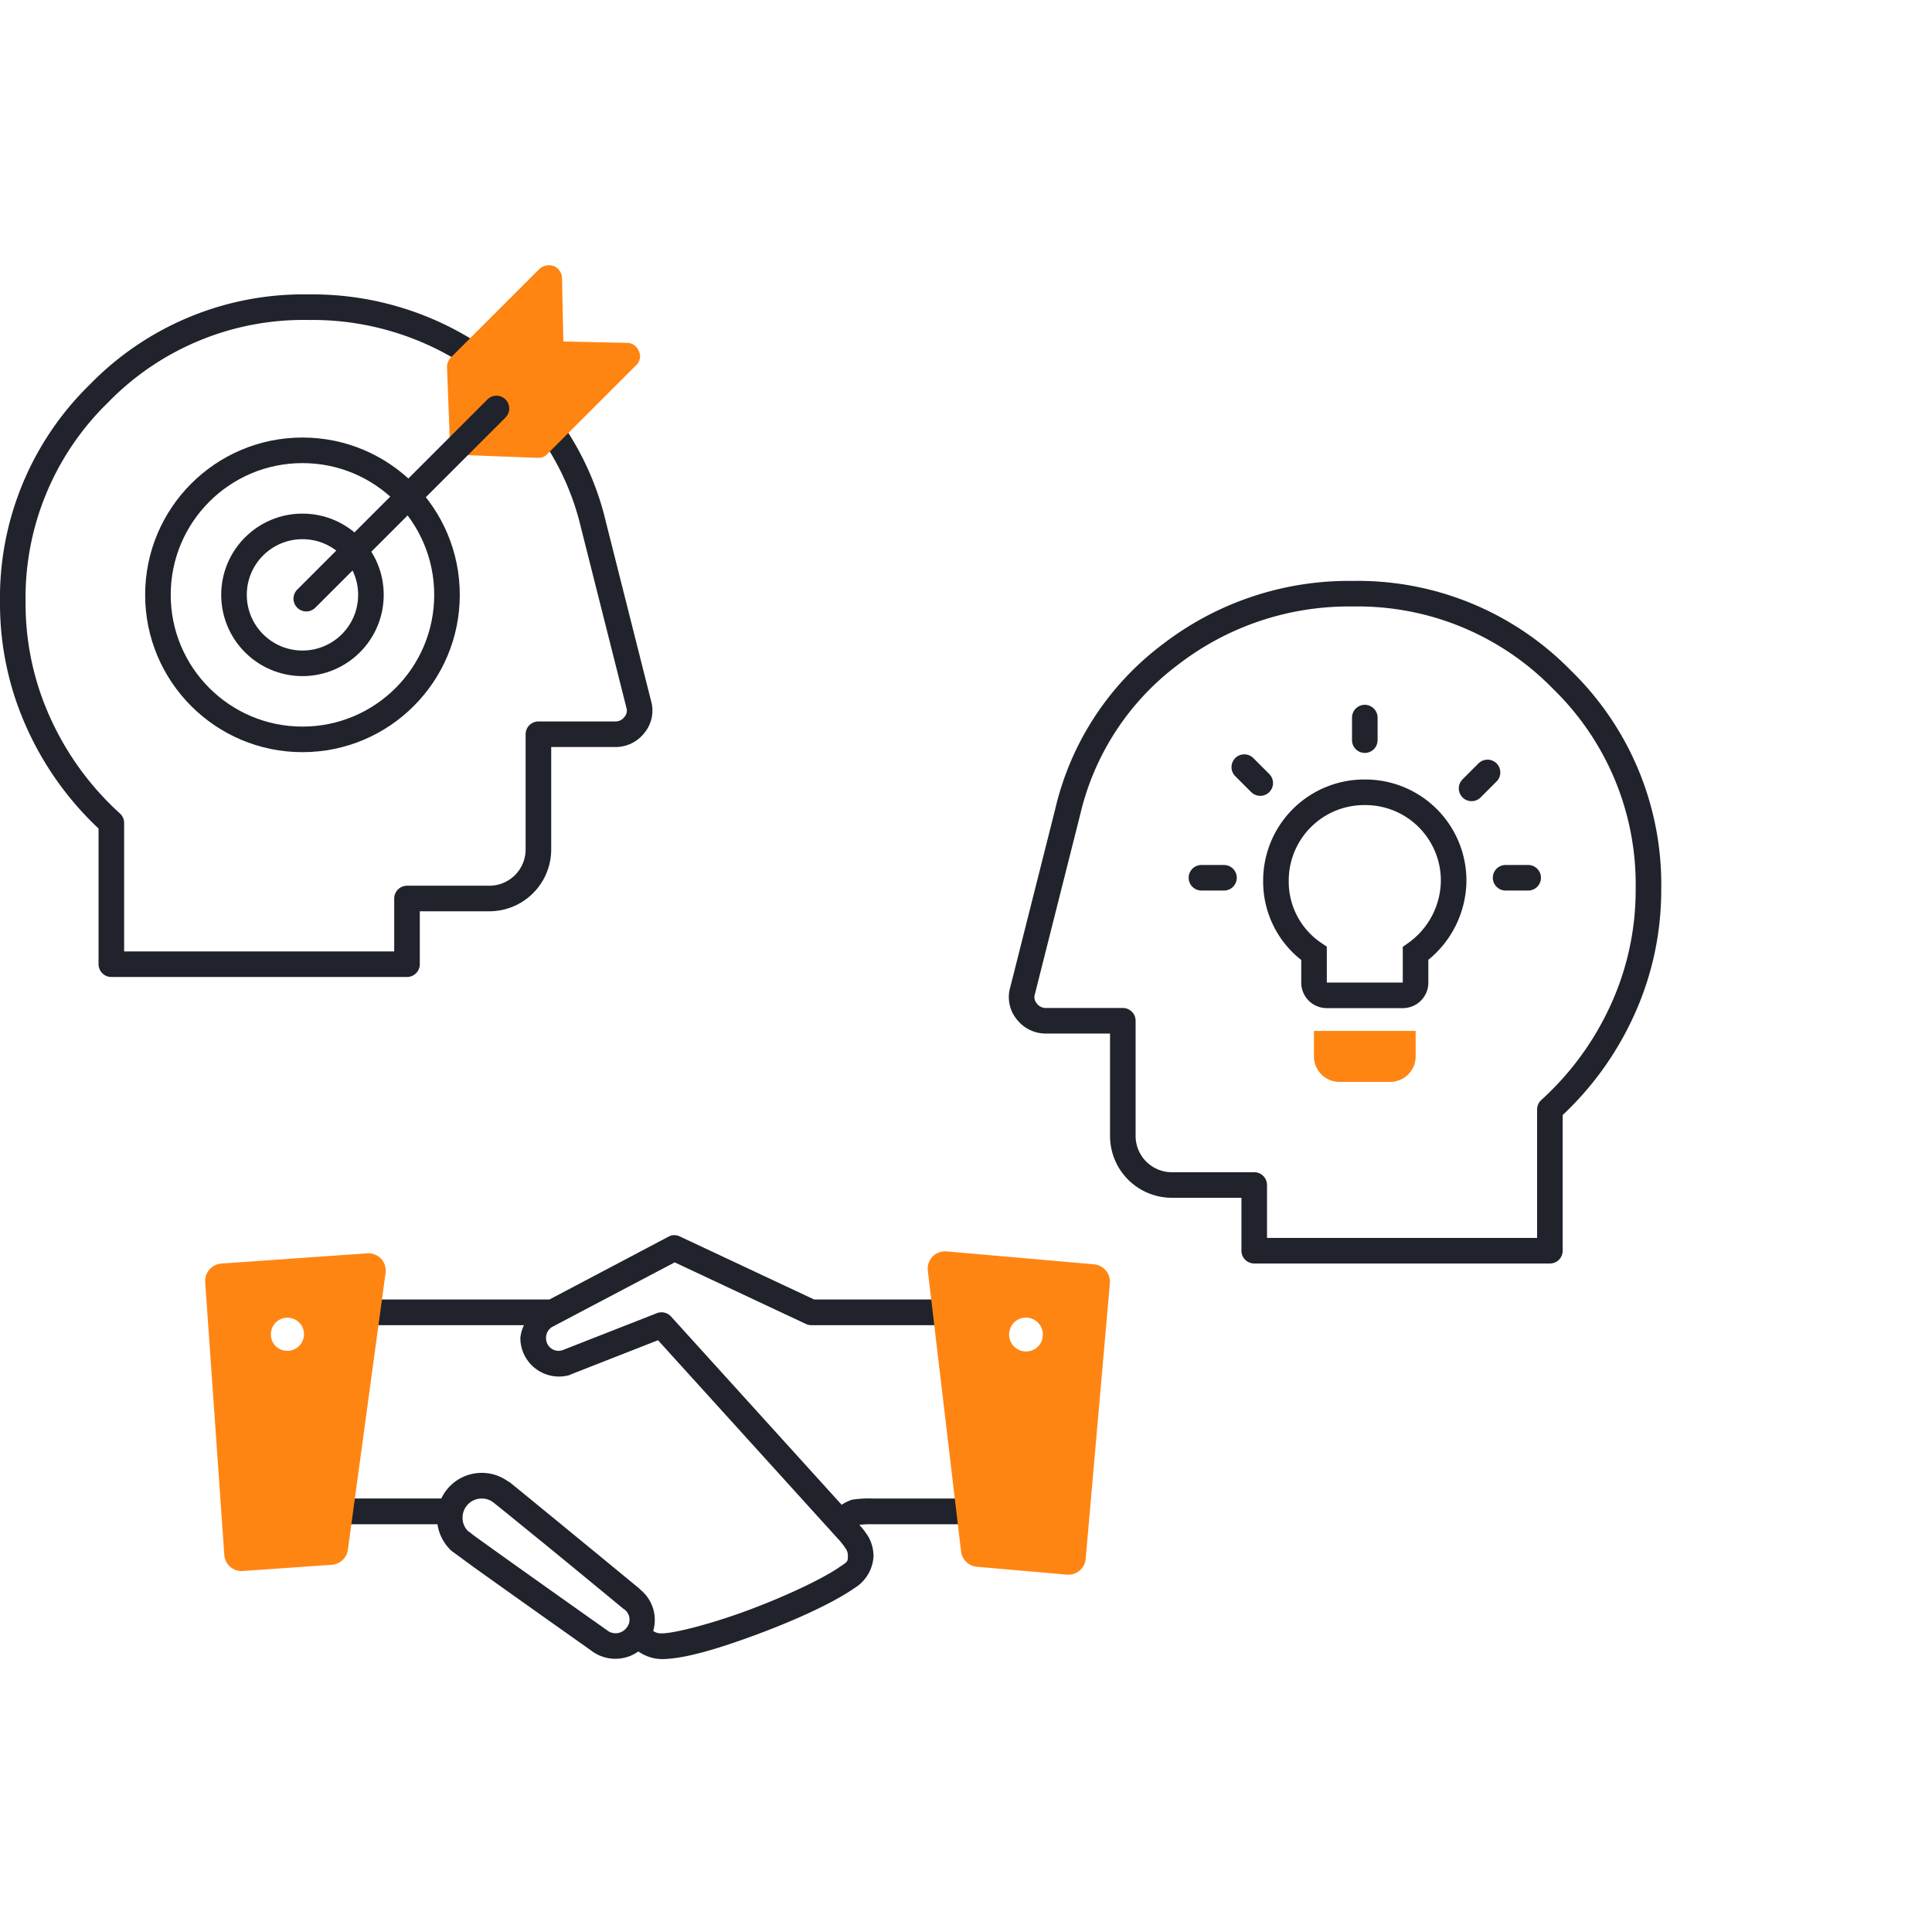
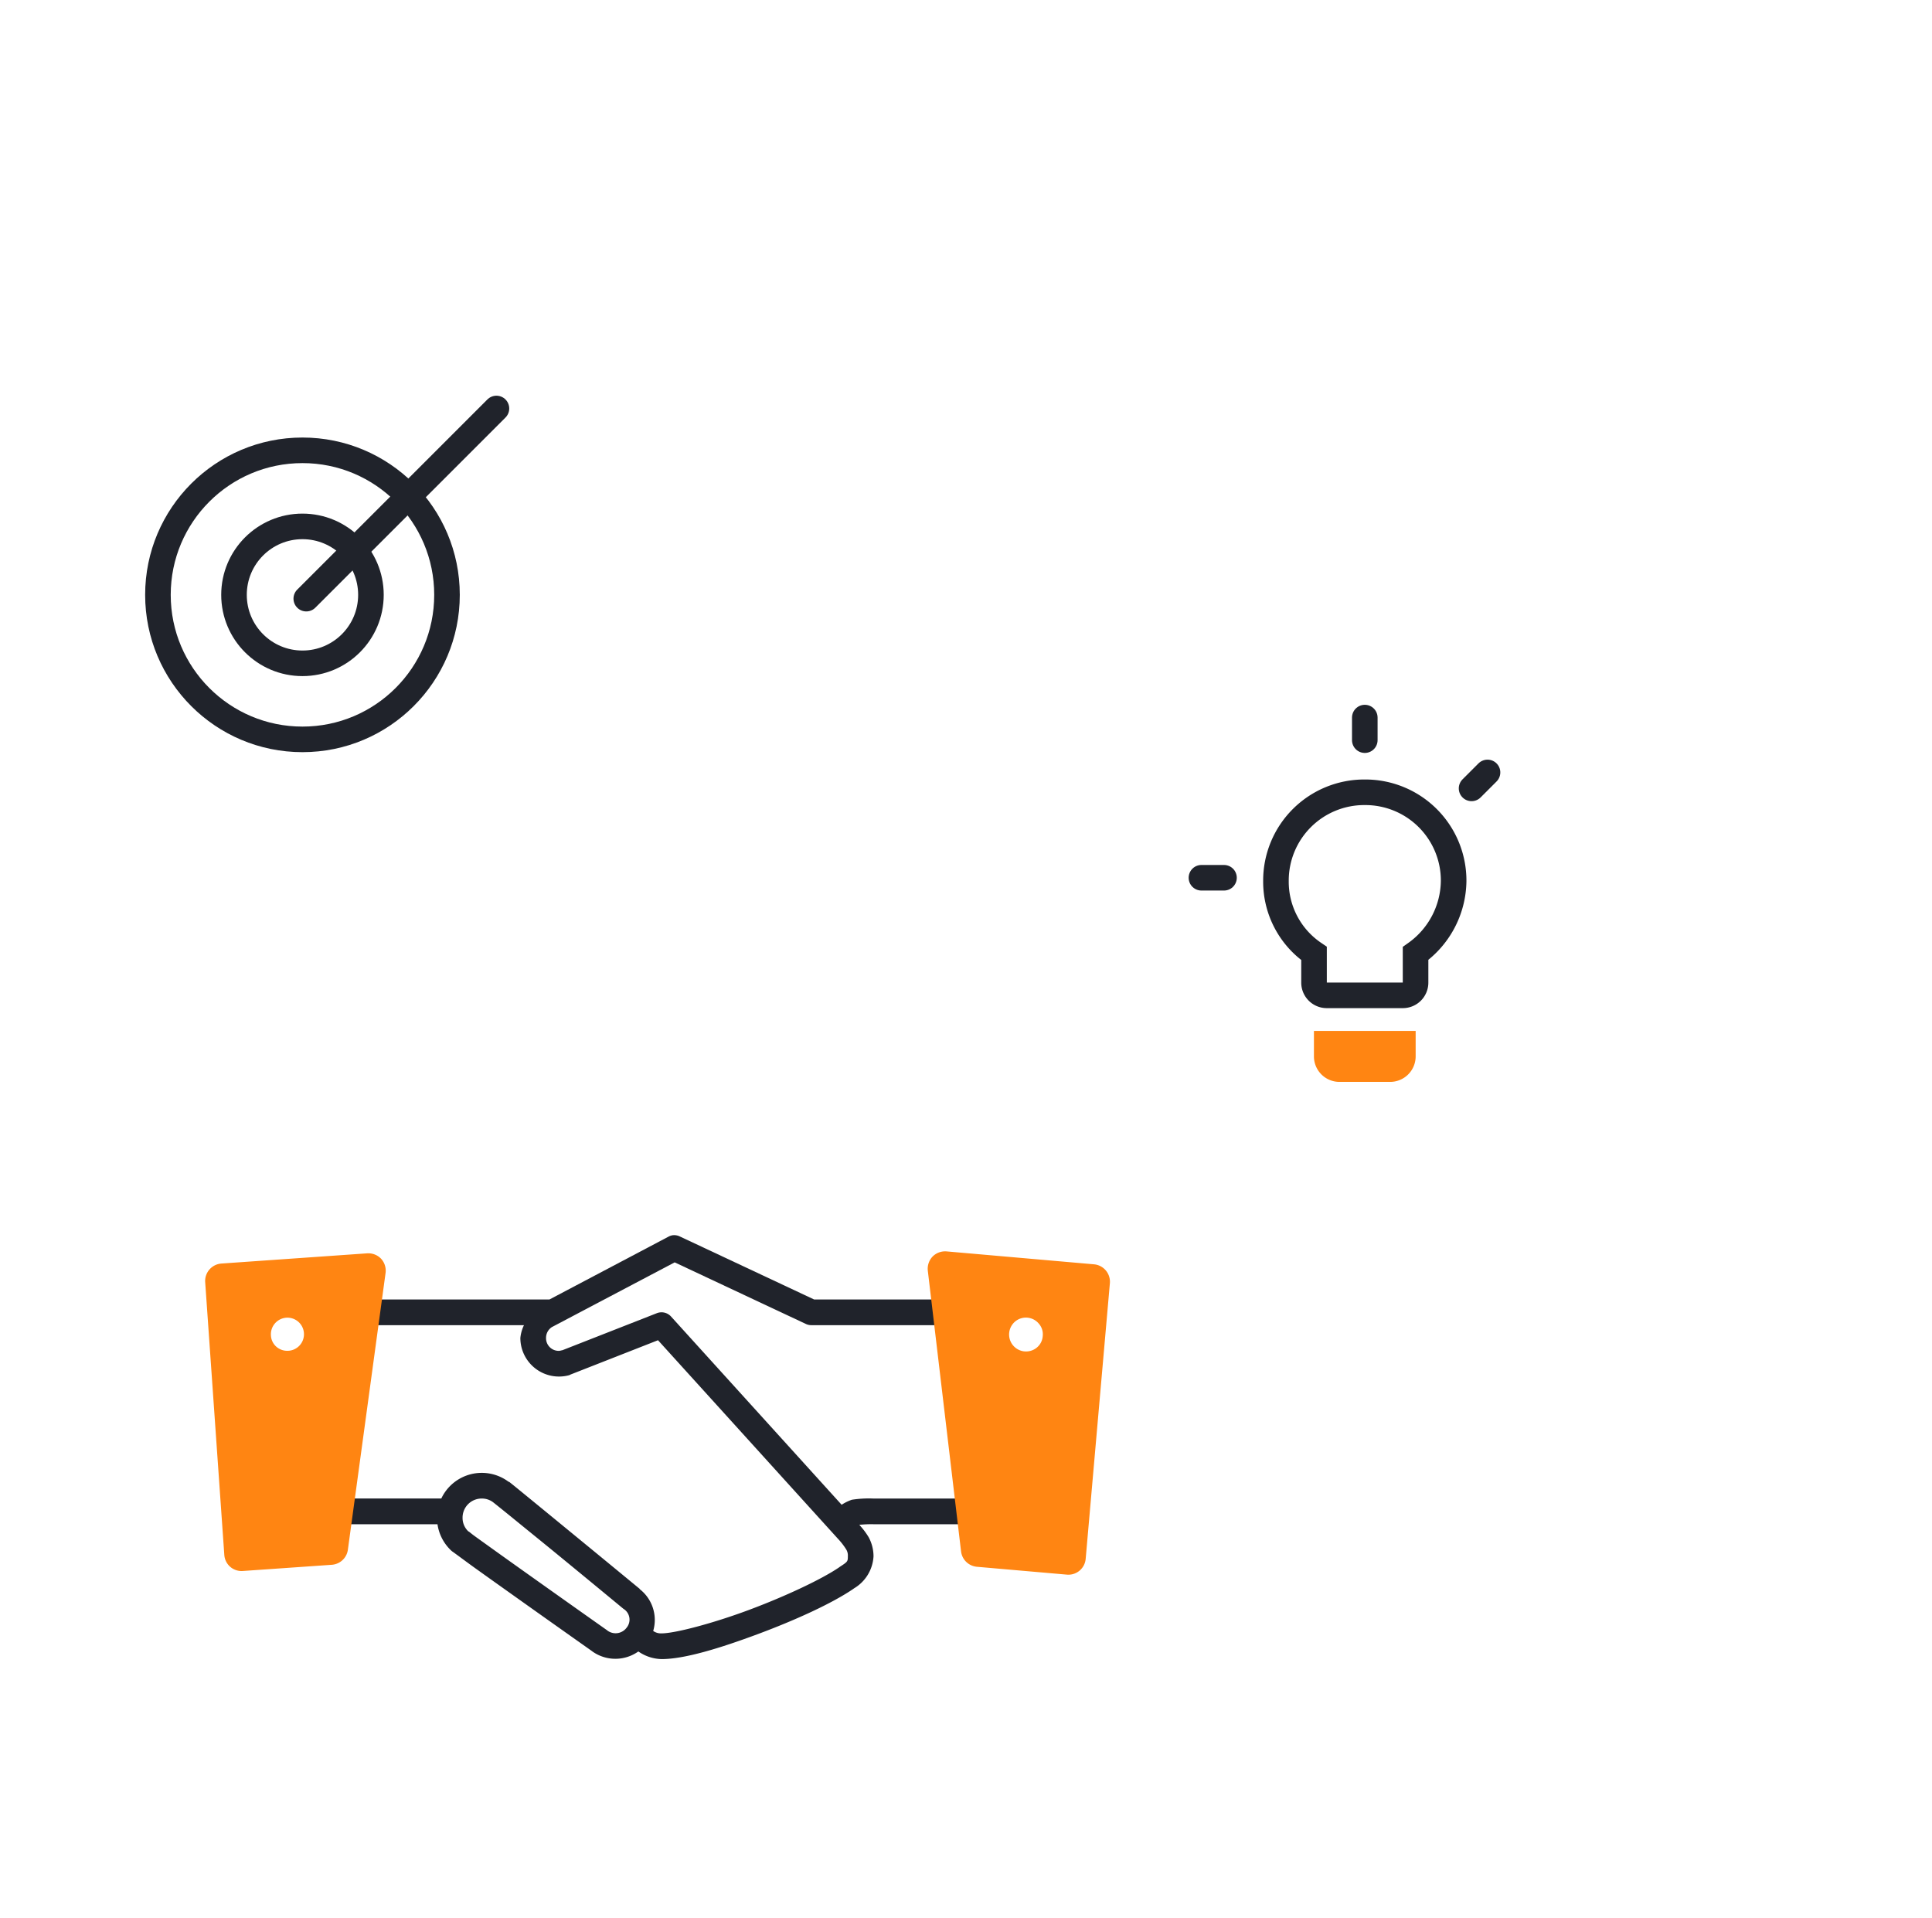
<svg xmlns="http://www.w3.org/2000/svg" width="302.166" height="300" viewBox="0 0 302.166 300">
  <g id="consultancy" transform="translate(2)">
    <g id="Rectangle_3140" data-name="Rectangle 3140" transform="translate(0.166)" fill="#fff" stroke="#707070" stroke-width="1" opacity="0">
      <rect width="300" height="300" stroke="none" />
      <rect x="0.5" y="0.5" width="299" height="299" fill="none" />
    </g>
    <g id="Group_7206" data-name="Group 7206" transform="translate(-25.327 -41.826)">
      <g id="Group_7206-2" data-name="Group 7206" transform="translate(53.636 235.014)">
        <g id="Group_7205" data-name="Group 7205" transform="translate(18.684)">
          <path id="Path_8091" data-name="Path 8091" d="M53.181,17a2.009,2.009,0,0,0-.628.22L33.942,27.043H-.991A2.009,2.009,0,0,0-3,29.052V60.186A2.009,2.009,0,0,0-.992,62.194H16.429a7.018,7.018,0,0,0,1.977,3.954,2.59,2.59,0,0,0,.534.439c.2.155.49.358.816.6.651.477,1.526,1.13,2.574,1.883,2.1,1.505,4.818,3.437,7.532,5.367,5.411,3.847,10.73,7.6,10.765,7.627.012.01.02.023.031.031a6.207,6.207,0,0,0,7.187,0,6.609,6.609,0,0,0,3.641,1.193c3.589,0,9.14-1.712,15-3.892,5.845-2.174,11.642-4.8,15.033-7.124a.232.232,0,0,1,.031-.031,6.221,6.221,0,0,0,3.076-5.022,6.324,6.324,0,0,0-.753-2.982A11.593,11.593,0,0,0,82.4,62.289a17.672,17.672,0,0,1,2.228-.094h17.327a2.009,2.009,0,0,0,2.009-2.008V29.052a2.009,2.009,0,0,0-2.008-2.009H75.339l-21-9.855A2.009,2.009,0,0,0,53.181,17Zm.345,4.237,20.526,9.635a2.009,2.009,0,0,0,.847.188H99.947V58.177H84.629a17.291,17.291,0,0,0-3.39.188,7.2,7.2,0,0,0-1.6.785L52.961,29.711a2.009,2.009,0,0,0-2.2-.534L35.951,34.984c-.02.006-.043-.005-.063,0a1.915,1.915,0,0,1-.471.094,1.979,1.979,0,0,1-2.009-2.009,2,2,0,0,1,.942-1.726l.063-.031ZM1.017,31.061H29.956a5.812,5.812,0,0,0-.565,2.009,6.043,6.043,0,0,0,7.658,5.806,2.008,2.008,0,0,0,.188-.094l13.684-5.367,28.184,31.1.031.031a10.787,10.787,0,0,1,1.224,1.6,1.813,1.813,0,0,1,.251,1.067c0,.811-.027.849-1.287,1.663l-.031.031c-2.731,1.88-8.548,4.608-14.217,6.716s-11.536,3.641-13.59,3.641a2.1,2.1,0,0,1-1.318-.377,6.1,6.1,0,0,0-2.134-6.559l.031-.031-.094-.063c-.085-.069-4.8-3.96-9.729-8-2.487-2.04-5.005-4.109-6.967-5.712s-3.2-2.625-3.672-2.982v.031c-.007-.01-.024.01-.031,0a7,7,0,0,0-10.545,2.6H1.017ZM23.365,58.177a2.881,2.881,0,0,1,1.789.6c.035.026,1.62,1.288,3.578,2.887S33.214,65.3,35.7,67.342c4.972,4.078,9.792,8.066,9.792,8.066q.046.033.094.063a1.978,1.978,0,0,1,.439,2.887,2.149,2.149,0,0,1-3.013.471l-.031-.031s-5.341-3.771-10.765-7.627C29.5,69.243,26.769,67.3,24.684,65.8c-1.042-.749-1.941-1.388-2.574-1.852-.316-.232-.548-.433-.722-.565-.051-.038-.107-.053-.157-.094-.092-.092-.067-.062-.063-.063s-.024-.026-.031-.031a2.889,2.889,0,0,1-.785-2.009A2.983,2.983,0,0,1,23.365,58.177Z" transform="translate(3 -16.981)" fill="#20232b" />
        </g>
        <path id="Path_8106" data-name="Path 8106" d="M24.5.647A.734.734,0,0,0,23.72,0L.653,2.015a.773.773,0,0,0-.533.3.775.775,0,0,0-.095.608l12.749,42.35a.731.731,0,0,0,.685.513h.076l14.079-1.235a.709.709,0,0,0,.646-.779Zm-13.09,7.03a4.626,4.626,0,0,1,6.516-.57,4.506,4.506,0,0,1,1.653,3.173,4.546,4.546,0,0,1-1.045,3.382A4.638,4.638,0,0,1,15.359,15.3a3.085,3.085,0,0,1-.417.019,4.655,4.655,0,0,1-3.535-7.638Z" transform="translate(117.27 2.435) rotate(10)" fill="#ff8512" stroke="#ff8512" stroke-linejoin="round" stroke-width="4" />
        <path id="Path_8107" data-name="Path 8107" d="M27.815,2.292a.764.764,0,0,0-.526-.3L4.49,0a.739.739,0,0,0-.768.638L0,43.264a.7.7,0,0,0,.638.77l13.915,1.221h.075a.722.722,0,0,0,.677-.507l12.6-41.855A.767.767,0,0,0,27.815,2.292ZM12.754,15.117A4.584,4.584,0,0,1,9.618,13.5a4.493,4.493,0,0,1-1.032-3.342A4.6,4.6,0,0,1,13.56,5.972a4.591,4.591,0,0,1-.394,9.164A2.985,2.985,0,0,1,12.754,15.117Z" transform="translate(0 7.14) rotate(-9)" fill="#ff8512" stroke="#ff8512" stroke-linejoin="round" stroke-width="4" />
      </g>
      <g id="noun_brainstorming_845903" transform="translate(183.109 134.687)">
        <g id="Group_7211" data-name="Group 7211" transform="translate(21.384 12.138)">
          <g id="lightbulb_black_24dp_1_" data-name="lightbulb_black_24dp (1)" transform="translate(8.469 14.951)">
            <path id="Path_8129" data-name="Path 8129" d="M0,0H47.64V47.639H0Z" fill="none" />
            <path id="Path_8130" data-name="Path 8130" d="M18.895,2A13.809,13.809,0,0,0,5,15.895a13.551,13.551,0,0,0,5.955,11.314v4.565A1.989,1.989,0,0,0,12.94,33.76H24.85a1.989,1.989,0,0,0,1.985-1.985V27.209A14.1,14.1,0,0,0,32.79,15.895,13.809,13.809,0,0,0,18.895,2Z" transform="translate(4.925 1.97)" fill="none" stroke="#20232b" stroke-linecap="round" stroke-width="4" />
            <path id="Path_8138" data-name="Path 8138" d="M11.623,35.788a1.989,1.989,0,0,0,1.985,1.985h7.94a1.989,1.989,0,0,0,1.985-1.985V33.8H11.623Z" transform="translate(6.242 9.493)" fill="none" stroke="#ff8512" stroke-linecap="round" stroke-width="4" />
          </g>
          <g id="tungsten_black_24dp_1_" data-name="tungsten_black_24dp (1)" transform="translate(64.577 64.577) rotate(180)">
            <g id="Group_7239" data-name="Group 7239">
              <path id="Path_8131" data-name="Path 8131" d="M0,0H64.577V64.577H0Z" fill="none" />
            </g>
            <g id="Group_7538" data-name="Group 7538" transform="translate(6.738 32.288)">
              <line id="Line_838" data-name="Line 838" y2="3.529" transform="translate(25.55 21.523)" fill="none" stroke="#20232b" stroke-linecap="round" stroke-linejoin="round" stroke-width="4" />
-               <line id="Line_843" data-name="Line 843" y1="3.529" transform="translate(44.399 17.305) rotate(135)" fill="none" stroke="#20232b" stroke-linecap="round" stroke-linejoin="round" stroke-width="4" />
              <line id="Line_844" data-name="Line 844" y2="3.529" transform="translate(8.851 13.978) rotate(45)" fill="none" stroke="#20232b" stroke-linecap="round" stroke-linejoin="round" stroke-width="4" />
-               <line id="Line_841" data-name="Line 841" y2="3.529" transform="translate(3.529 0) rotate(90)" fill="none" stroke="#20232b" stroke-linecap="round" stroke-linejoin="round" stroke-width="4" />
              <line id="Line_842" data-name="Line 842" y2="3.529" transform="translate(51.1 0) rotate(90)" fill="none" stroke="#20232b" stroke-linecap="round" stroke-linejoin="round" stroke-width="4" />
            </g>
          </g>
        </g>
-         <path id="psychology_FILL0_wght400_GRAD0_opsz48" d="M88.623,106.761V84.667A47.435,47.435,0,0,0,99.991,69.06a45.068,45.068,0,0,0,4.046-18.818A44.594,44.594,0,0,0,90.55,17.487,44.594,44.594,0,0,0,57.8,4a45.688,45.688,0,0,0-28.452,9.441,42.942,42.942,0,0,0-16.12,24.6l-7.065,28A3.489,3.489,0,0,0,6.8,69.317a3.717,3.717,0,0,0,3.083,1.477H21.829V88.777a7.675,7.675,0,0,0,7.707,7.707H42.381v10.276Z" transform="translate(-6.001 -4)" fill="none" stroke="#20232b" stroke-linecap="round" stroke-linejoin="round" stroke-width="4" />
      </g>
      <g id="noun_brainstorming_845903-2" data-name="noun_brainstorming_845903" transform="translate(25.327 83.333)">
-         <path id="psychology_FILL0_wght400_GRAD0_opsz48-2" data-name="psychology_FILL0_wght400_GRAD0_opsz48" d="M21.414,106.761V84.667A47.435,47.435,0,0,1,10.046,69.06,45.068,45.068,0,0,1,6,50.242,44.594,44.594,0,0,1,19.487,17.487,44.594,44.594,0,0,1,52.242,4a45.689,45.689,0,0,1,28.452,9.441,42.942,42.942,0,0,1,16.121,24.6l7.065,28a3.489,3.489,0,0,1-.642,3.275,3.717,3.717,0,0,1-3.083,1.477H88.208V88.777A7.675,7.675,0,0,1,80.5,96.484H67.656v10.276Z" transform="translate(-6 2.541)" fill="none" stroke="#20232b" stroke-linecap="round" stroke-linejoin="round" stroke-width="4" />
        <g id="Group_9241" data-name="Group 9241" transform="translate(22.701 0)">
-           <path id="Path_8846" data-name="Path 8846" d="M143.989,17.157l-9.925-.207-.207-9.925a2.094,2.094,0,0,0-1.241-1.861,2.253,2.253,0,0,0-2.275.414L116.488,19.431a2.234,2.234,0,0,0-.62,1.447l.414,10.959c0,2.073,1.038,2.827,2.895,2.895l10.959.414h0a1.877,1.877,0,0,0,1.447-.62l13.854-13.854a1.888,1.888,0,0,0,.414-2.275A1.987,1.987,0,0,0,143.989,17.157Z" transform="translate(-70.658 -5.04)" fill="#ff8512" />
          <ellipse id="Ellipse_536" data-name="Ellipse 536" cx="10.708" cy="10.708" rx="10.708" ry="10.708" transform="translate(11.897 40.825)" fill="none" stroke="#20232b" stroke-linecap="round" stroke-width="4" />
          <ellipse id="Ellipse_537" data-name="Ellipse 537" cx="22.605" cy="22.605" rx="22.605" ry="22.605" transform="translate(0 28.927)" fill="none" stroke="#20232b" stroke-linecap="round" stroke-width="4" />
          <line id="Line_932" data-name="Line 932" y1="29.743" x2="29.743" transform="translate(23.2 22.384)" fill="none" stroke="#20232b" stroke-linecap="round" stroke-width="4" />
        </g>
      </g>
    </g>
  </g>
</svg>